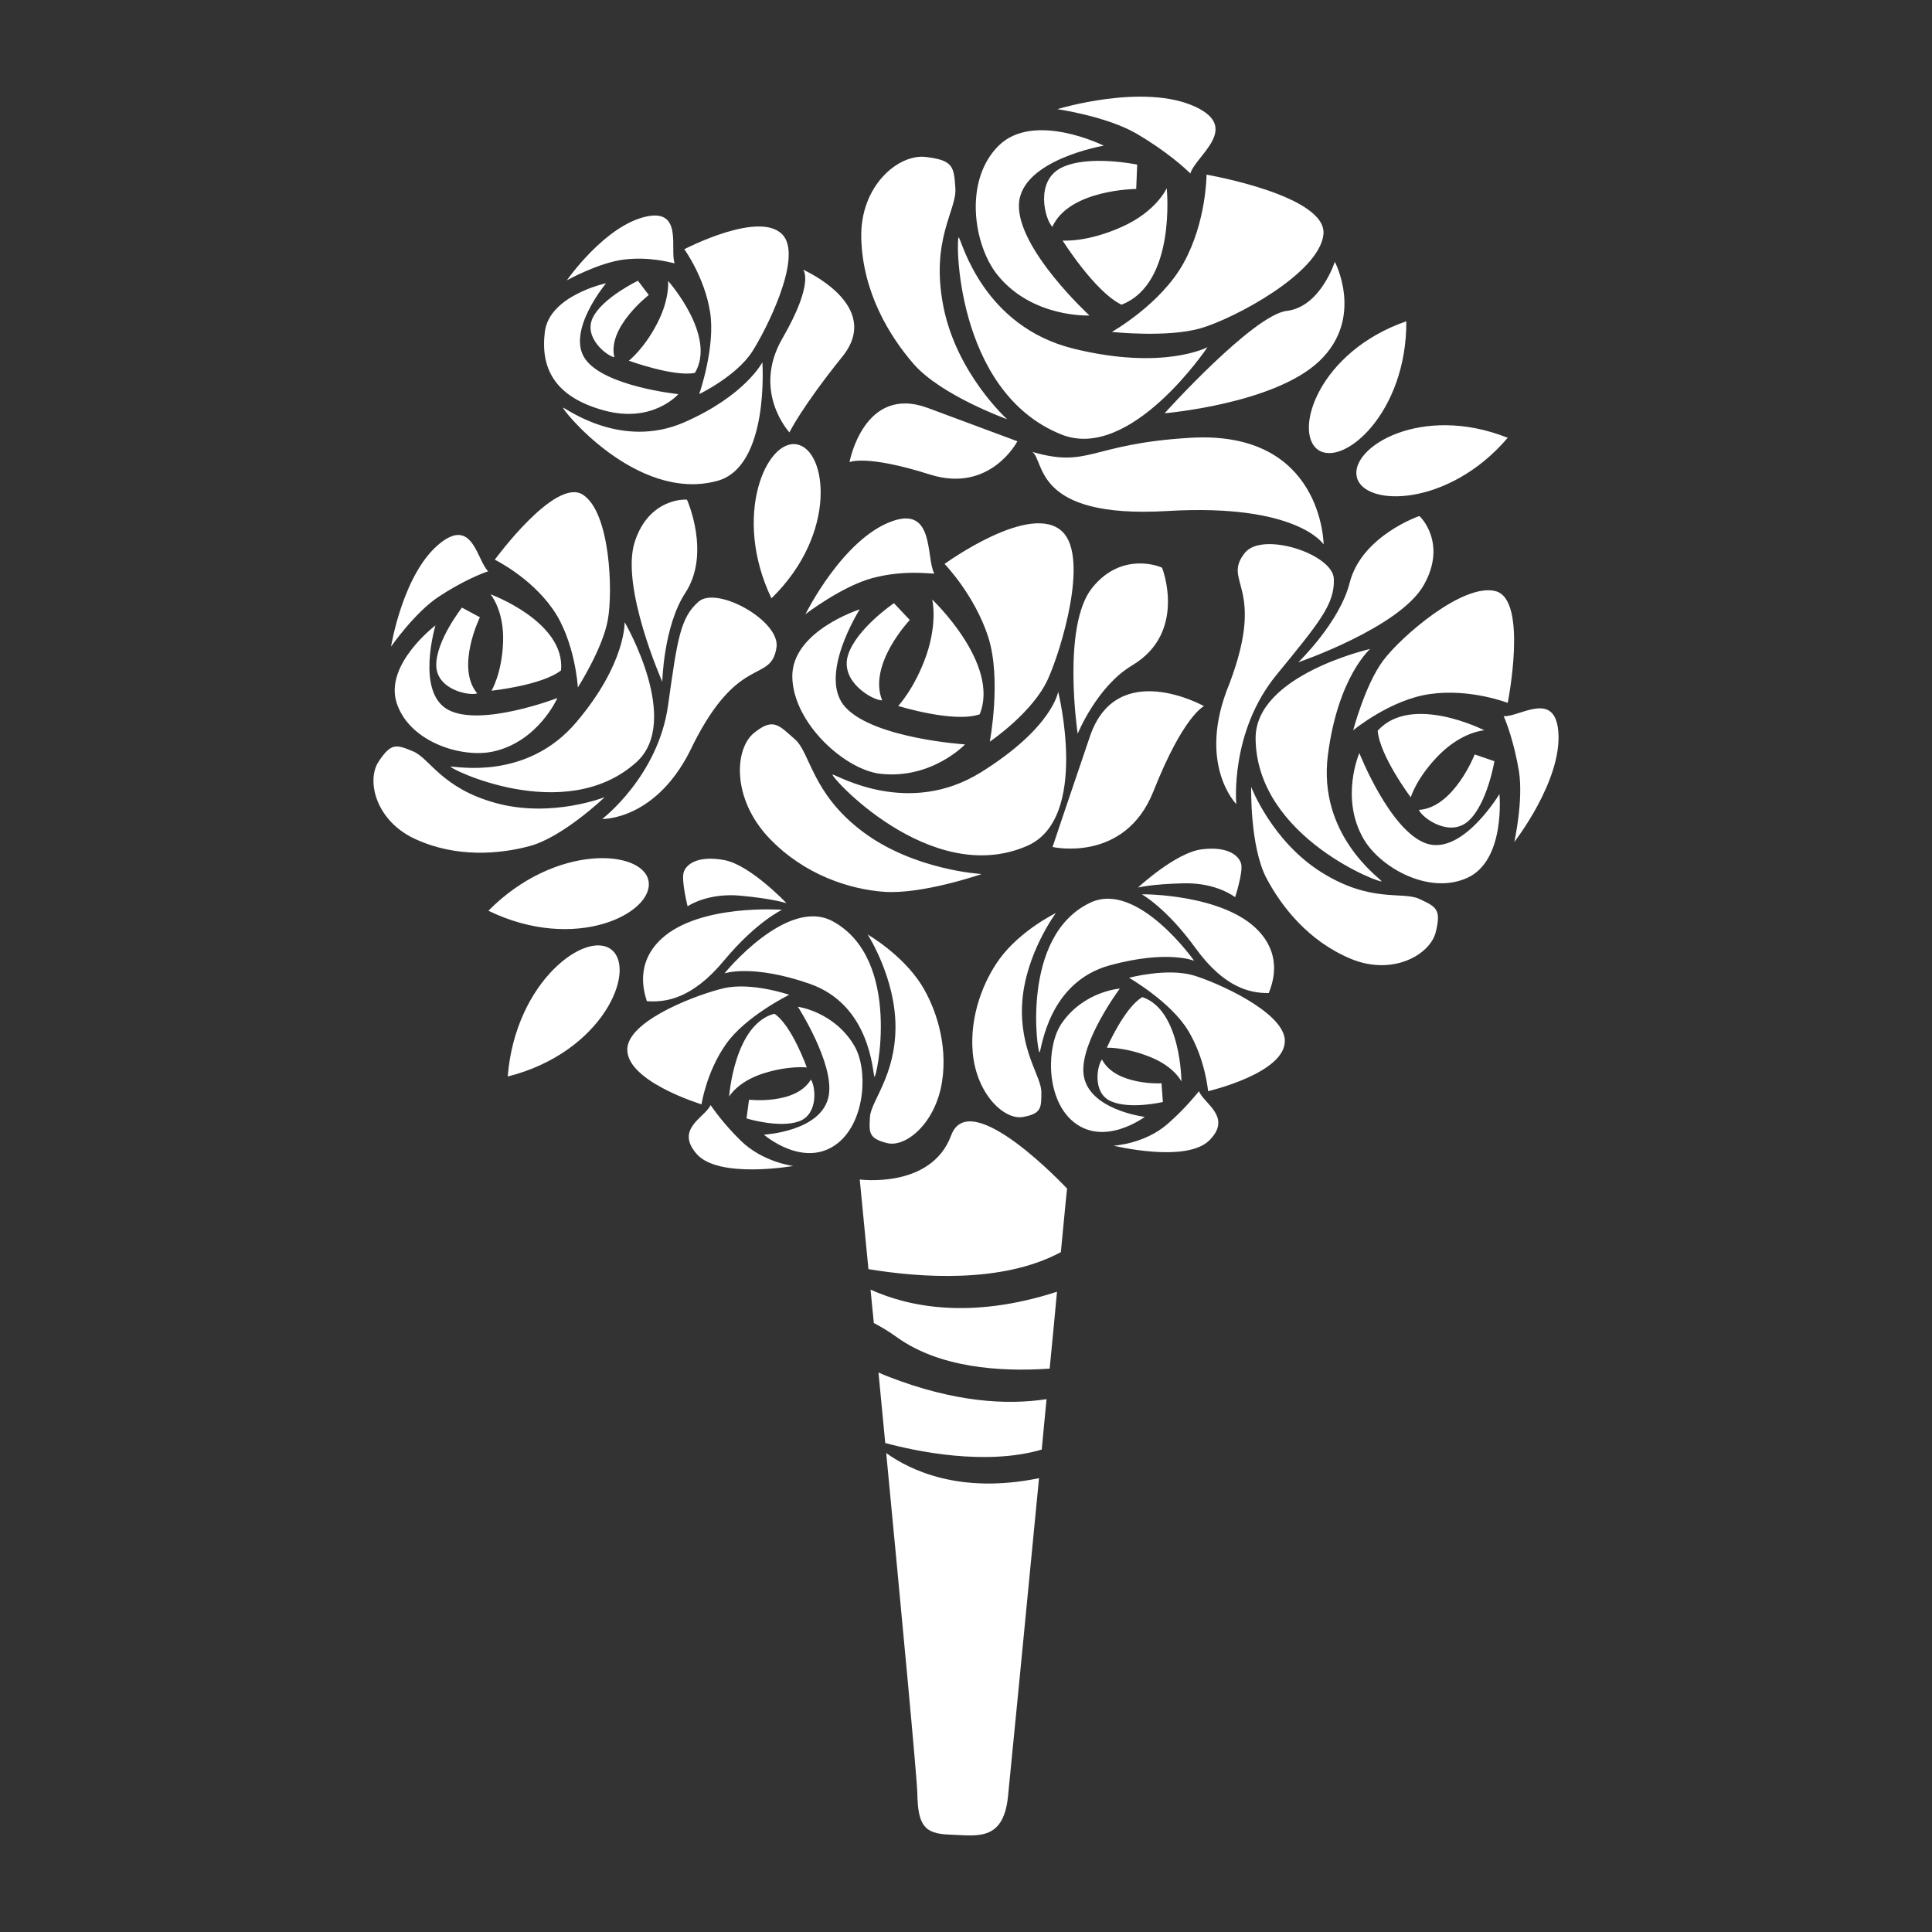
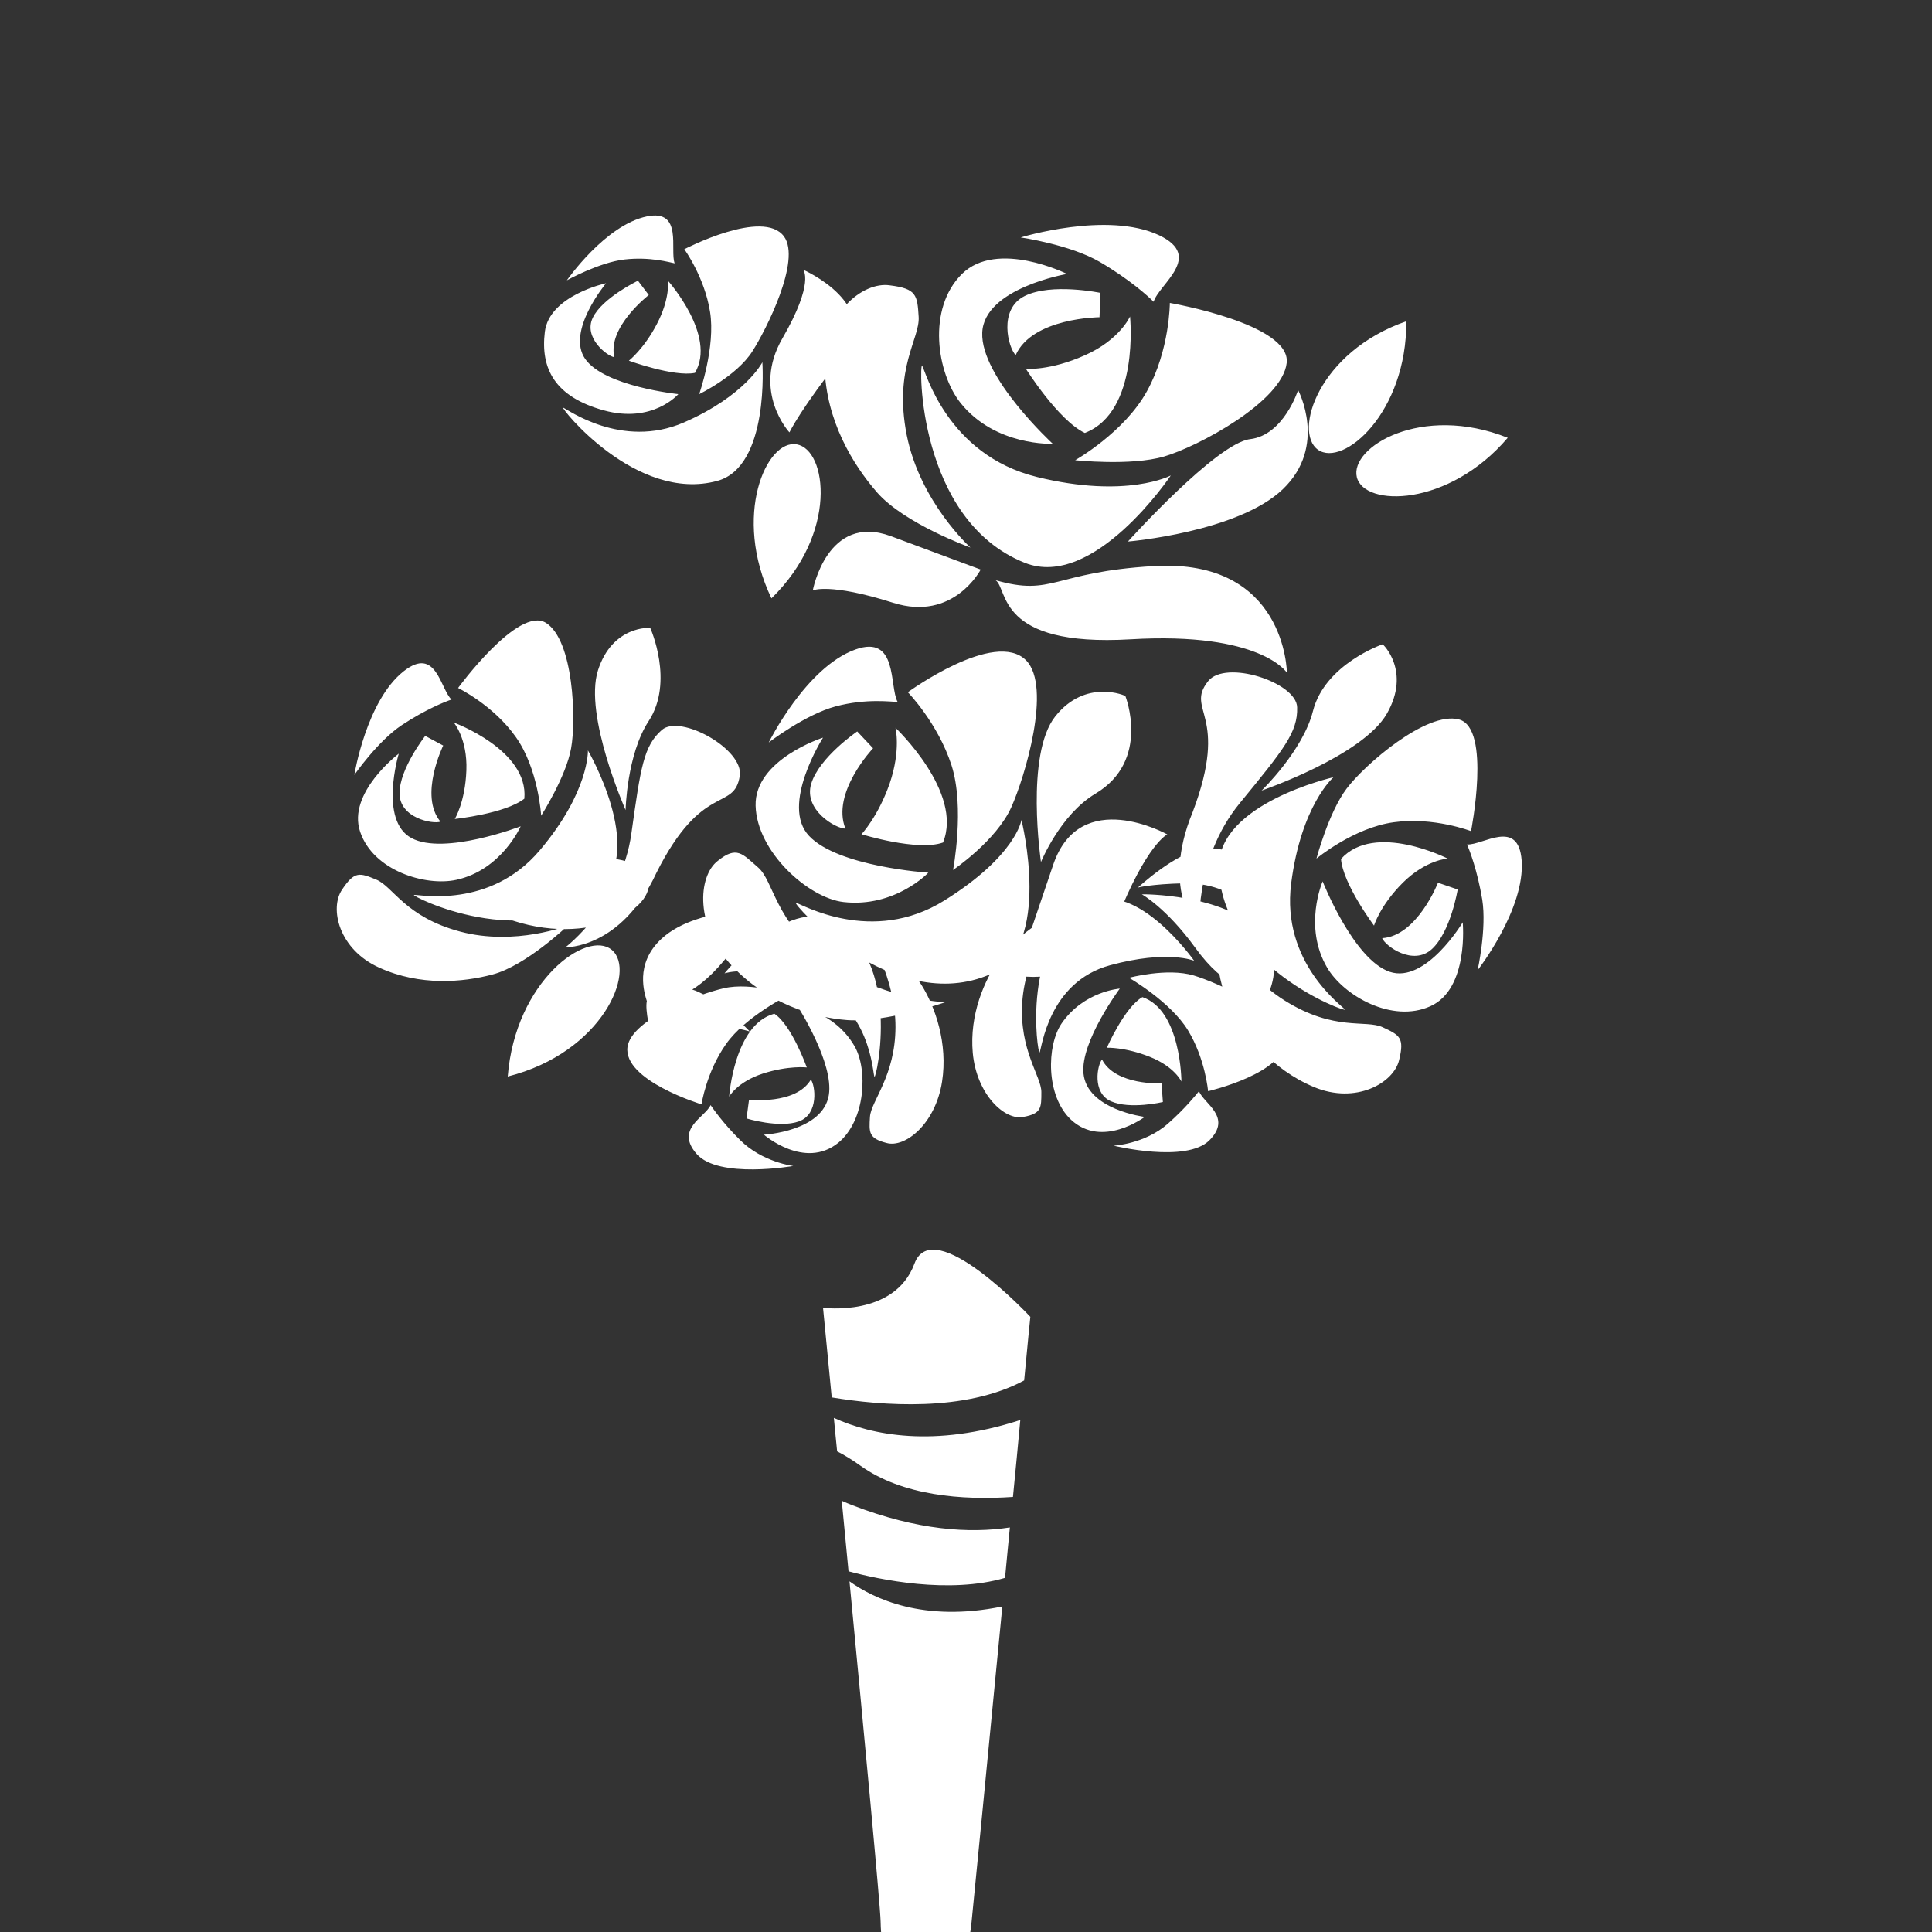
<svg xmlns="http://www.w3.org/2000/svg" enable-background="new 0 0 100 100" viewBox="0 0 100 100">
  <rect x="0" y="0" width="100" height="100" fill="#333333" stroke="none" />
-   <path d="m 41.24 23 c -1.57 -.28 -3.35 3.7 -1.31 7.97 3.45 -3.36 2.88 -7.69 1.31 -7.97 z m -14.96 32.72 c 4.91 -1.24 6.67 -5.47 5.39 -6.55 s -5 1.6 -5.39 6.55 z m 7.29 -10.11 c -.28 -1.64 -4.82 -1.98 -8.29 1.53 4.53 2.2 8.57 .11 8.29 -1.53 z m 34.65 -22.33 c 1.31 .92 4.6 -1.92 4.57 -6.65 -4.54 1.57 -5.87 5.73 -4.57 6.65 z m 2.01 1.42 c .38 1.55 4.74 1.56 7.81 -2.04 -4.47 -1.78 -8.19 .49 -7.81 2.04 z m -29.73 -7.19 c -1.6 2.76 .36 4.87 .36 4.87 s .63 -1.3 2.74 -3.92 c 2.15 -2.67 -2.03 -4.5 -2.03 -4.5 s .61 .64 -1.07 3.55 z m -6.92 -2.24 l -.56 -.74 s -1.85 .89 -2.34 1.92 c -.49 1.02 .73 1.98 1.12 2.04 -.38 -1.55 1.78 -3.22 1.78 -3.22 z m 1.34 -1.64 c -.26 -.69 .44 -2.81 -1.43 -2.43 -2.16 .44 -4.15 3.31 -4.15 3.31 s 1.67 -.93 2.99 -1.08 2.33 .15 2.59 .2 z m 1.05 5.67 c 1.14 -1.92 -1.39 -4.76 -1.39 -4.76 s .1 .94 -.58 2.23 c -.67 1.29 -1.45 1.9 -1.45 1.9 s 2.33 .85 3.42 .63 z m -6.82 1.8 c -.2 -.07 3.76 4.94 7.98 3.79 2.71 -.74 2.33 -6.14 2.33 -6.14 s -.88 1.73 -4.07 3.12 c -3.22 1.39 -6.04 -.7 -6.24 -.77 z m 2.1 .14 c 2.54 .7 3.86 -.84 3.86 -.84 s -3.82 -.39 -4.82 -1.82 1.08 -3.92 1.08 -3.92 -2.94 .63 -3.17 2.52 .51 3.36 3.05 4.06 z m 4.94 -.84 s 1.93 -.93 2.75 -2.21 c .71 -1.11 2.54 -4.72 1.64 -5.95 -1.08 -1.47 -5.16 .66 -5.16 .66 s 1.04 1.43 1.33 3.23 c .3 1.81 -.56 4.27 -.56 4.27 z m 16.78 37.41 c .94 -.17 .93 -.48 .93 -1.29 s -1.15 -2.16 -.99 -4.64 c .17 -2.51 1.74 -4.62 1.74 -4.62 s -1.82 .88 -2.91 2.37 c -.79 1.08 -1.57 2.9 -1.39 4.87 .2 2.16 1.66 3.51 2.62 3.31 z m 4.07 -2.97 c -.24 .27 -.53 1.72 .46 2.16 s 2.69 .04 2.69 .04 l -.07 -.97 c .01 .01 -2.39 .12 -3.08 -1.23 z m 3.4 3.33 c -1.2 1.05 -2.8 1.13 -2.8 1.13 s 3.76 .92 4.96 -.28 c 1.2 -1.21 -.3 -1.9 -.54 -2.54 -.16 .19 -.69 .87 -1.62 1.69 z m .71 -2.19 s -.01 -3.69 -2.02 -4.37 c -.92 .52 -1.84 2.62 -1.84 2.62 s .94 -.04 2.22 .47 c 1.29 .51 1.64 1.28 1.64 1.28 z m -3.69 -6.02 c 2.98 -.81 4.35 -.23 4.35 -.23 s -2.92 -4.14 -5.35 -3.02 c -3.69 1.71 -2.75 7.94 -2.65 7.76 .11 -.17 .44 -3.64 3.65 -4.51 z m -1.38 5.6 c -.16 -1.65 1.88 -4.39 1.88 -4.39 s -1.86 .13 -3.01 1.8 c -.78 1.14 -.83 3.76 .49 4.99 1.62 1.5 3.81 -.15 3.81 -.15 s -2.99 -.37 -3.17 -2.25 z m 5.71 -5.07 c -1.38 -.41 -3.35 .12 -3.35 .12 s 2.15 1.24 3.05 2.72 1.04 3.15 1.04 3.15 4.1 -.95 3.97 -2.68 c -.12 -1.45 -3.51 -2.95 -4.71 -3.31 z m 3.88 .91 c .14 -.37 .77 -1.84 -.53 -3.22 -1.81 -1.92 -6.04 -1.9 -6.04 -1.89 0 0 1.26 .69 2.77 2.77 1.51 2.09 2.86 2.35 3.8 2.34 z m -3.46 -7.44 c -1.35 .16 -3.31 1.98 -3.31 1.98 s .67 -.18 2.37 -.22 c 1.72 -.04 2.66 .72 2.66 .72 s .4 -1.24 .32 -1.69 c -.09 -.45 -.68 -.96 -2.04 -.79 z m -16.32 15.2 c .96 .27 2.53 -.99 2.87 -3.17 .31 -1.98 -.35 -3.87 -1.07 -5.02 -1 -1.58 -2.78 -2.6 -2.78 -2.6 s 1.45 2.24 1.44 4.8 c -.01 2.52 -1.26 3.81 -1.32 4.63 -.05 .81 -.08 1.12 .86 1.36 z m -7.12 -2.24 l -.13 .97 s 1.69 .52 2.72 .15 c 1.03 -.38 .84 -1.86 .61 -2.16 -.78 1.32 -3.2 1.04 -3.2 1.04 z m -1.99 .28 c -.29 .64 -1.86 1.23 -.72 2.53 s 5 .62 5 .62 -1.6 -.19 -2.75 -1.34 c -.89 -.88 -1.38 -1.6 -1.53 -1.81 z m 3.3 -4.73 c -2.08 .55 -2.34 4.29 -2.34 4.29 s .42 -.76 1.74 -1.19 c 1.33 -.43 2.28 -.32 2.28 -.32 s -.78 -2.19 -1.68 -2.78 z m 1.8 -1.56 c 3.2 1.1 3.28 4.63 3.38 4.82 .09 .19 1.47 -6.06 -2.15 -8.04 -2.37 -1.3 -5.61 2.69 -5.61 2.69 s 1.43 -.49 4.38 .53 z m 2.34 3.22 c -1.04 -1.77 -2.92 -2.02 -2.92 -2.02 s 1.87 2.91 1.6 4.57 c -.31 1.89 -3.36 2.05 -3.36 2.05 s 2.1 1.83 3.85 .42 c 1.42 -1.17 1.54 -3.82 .83 -5.02 z m -6.64 -.09 c 1.01 -1.44 3.27 -2.55 3.27 -2.55 s -1.95 -.67 -3.38 -.34 c -1.24 .28 -4.77 1.57 -4.99 3.03 -.25 1.74 3.83 2.98 3.83 2.98 s .25 -1.68 1.27 -3.12 z m -4.1 -2.22 c .96 .07 2.34 -.1 4.01 -2.12 1.67 -2 2.99 -2.61 2.99 -2.61 s -4.27 -.32 -6.24 1.5 c -1.42 1.31 -.87 2.85 -.76 3.23 z m 1.9 -6.64 c -.11 .45 .21 1.73 .21 1.73 s 1.01 -.71 2.74 -.55 c 1.71 .16 2.38 .39 2.38 .39 s -1.86 -1.97 -3.21 -2.23 c -1.37 -.26 -2.01 .21 -2.12 .66 z m 24.32 -4.22 c 1.56 -3.94 2.62 -4.41 2.62 -4.41 s -4.5 -2.52 -5.9 1.55 c -1.39 4.08 -1.94 5.74 -1.94 5.74 s 3.74 .85 5.22 -2.88 z m -15.07 2.07 c -2.63 -1.99 -2.68 -4.07 -3.49 -4.77 s -1.1 -1.14 -2.09 -.34 c -1.03 .79 -1.21 3.41 .79 5.49 1.82 1.89 4.15 2.62 5.92 2.75 2 .14 5.05 -.92 5.05 -.92 s -3.51 -.19 -6.18 -2.21 z m -.74 -9.11 c -.42 1.37 1.29 2.34 1.77 2.33 -.75 -1.86 1.43 -4.16 1.43 -4.16 l -.82 -.87 s -1.96 1.33 -2.38 2.7 z m 1.27 -4 c 1.59 -.42 2.87 -.23 3.2 -.23 -.44 -.8 .03 -3.51 -2.19 -2.71 -2.56 .92 -4.48 4.81 -4.48 4.81 s 1.89 -1.45 3.47 -1.87 z m 1.33 6.62 s 2.9 .9 4.22 .43 c 1.06 -2.61 -2.46 -5.94 -2.46 -5.94 s .29 1.15 -.3 2.88 c -.6 1.72 -1.46 2.63 -1.46 2.63 z m 6.68 7.24 c 3.24 -1.42 1.6 -7.98 1.6 -7.98 s -.27 1.85 -3.99 4.17 c -3.75 2.34 -7.41 .17 -7.68 .12 s 5.03 5.9 10.07 3.69 z m -12.16 -8.72 c .06 2.39 2.73 4.78 4.55 4.99 2.67 .3 4.39 -1.52 4.39 -1.52 s -4.66 -.3 -6.17 -1.9 c -1.51 -1.59 .72 -5.09 .72 -5.09 s -3.55 1.13 -3.49 3.52 z m 10.14 -2.09 c .7 2.19 .08 5.42 .08 5.42 s 2.24 -1.51 3.02 -3.26 c .68 -1.51 2.11 -6.22 .76 -7.59 -1.62 -1.63 -6.12 1.65 -6.12 1.65 s 1.55 1.59 2.26 3.78 z m 7.45 1.47 c 2.87 -1.71 1.55 -5.05 1.55 -5.05 .02 -.02 -2.06 -.93 -3.63 1.05 s -.74 7.54 -.74 7.54 .99 -2.45 2.82 -3.54 z m -22.73 4.11 c 2.38 -4.75 4.03 -3.16 4.32 -5.03 .22 -1.38 -3.08 -3.21 -4.03 -2.38 s -1.1 1.94 -1.58 5.36 c -.51 3.68 -3.41 5.89 -3.41 5.89 s 2.88 .09 4.7 -3.84 z m -4.57 2.71 s -2.72 1.08 -5.58 .32 c -2.85 -.76 -3.47 -2.33 -4.34 -2.69 s -1.13 -.45 -1.77 .51 c -.67 .97 -.18 3.11 1.93 4.05 2.1 .95 4.3 .76 5.85 .35 1.73 -.45 3.91 -2.54 3.91 -2.54 z m -7.39 -9.81 s -1.33 1.69 -1.33 2.97 1.71 1.61 2.12 1.47 c -1.13 -1.35 .14 -3.94 .14 -3.94 z m -1.21 -.56 c 1.24 -.82 2.28 -1.23 2.57 -1.32 -.58 -.55 -.79 -2.79 -2.47 -1.47 -1.94 1.52 -2.56 5.37 -2.56 5.37 s 1.22 -1.76 2.46 -2.58 z m 2.74 4.86 s 2.6 -.27 3.6 -1.05 c .23 -2.52 -3.65 -3.94 -3.65 -3.94 s .71 .84 .65 2.47 c -.06 1.64 -.6 2.52 -.6 2.52 z m 7.41 -7.69 c -.74 2.33 1.43 7.23 1.43 7.23 s .06 -2.87 1.19 -4.6 c 1.34 -2.04 .09 -4.82 .09 -4.82 .01 -.03 -1.97 -.14 -2.71 2.19 z m .08 11.4 c 2.39 -2.14 -.6 -7.26 -.6 -7.26 s .08 2.13 -2.49 5.17 c -2.58 3.06 -6.26 2.28 -6.51 2.31 -.23 .03 5.88 3.11 9.6 -.22 z m -12.39 -3.05 c .67 2.01 3.37 2.84 4.98 2.49 2.34 -.51 3.33 -2.77 3.33 -2.77 s -3.95 1.52 -5.65 .61 -.66 -4.37 -.66 -4.37 -2.68 2.03 -2 4.04 z m 8.06 -4.9 c 1.17 1.65 1.31 4.07 1.31 4.07 s 1.29 -2.02 1.55 -3.49 c .27 -1.47 .13 -5.59 -1.3 -6.49 s -4.55 3.37 -4.55 3.37 1.83 .89 2.99 2.54 z m 40.44 -1.54 c -.03 -1.29 -3.71 -2.49 -4.61 -1.35 -1.21 1.53 1.14 1.66 -.8 6.78 -1.71 4.13 .36 6.22 .36 6.22 s -.35 -3.73 2.09 -6.7 c 2.26 -2.76 3 -3.66 2.96 -4.95 z m 4.43 16.56 c -.88 -.41 -2.5 .23 -5.07 -1.38 s -3.64 -4.42 -3.64 -4.42 -.07 3.11 .8 4.74 c .77 1.45 2.15 3.23 4.34 4.15 2.18 .92 4.15 -.21 4.42 -1.4 .28 -1.15 .03 -1.28 -.85 -1.69 z m 2.55 -4.05 c .97 -.9 1.33 -3.08 1.33 -3.08 l -1.02 -.35 s -1.08 2.76 -2.89 2.87 c .17 .41 1.6 1.46 2.58 .56 z m 4.64 -4.59 c -.17 -2.19 -2.01 -.77 -2.83 -.82 .13 .28 .54 1.35 .79 2.85 .24 1.51 -.24 3.66 -.24 3.66 s 2.47 -3.16 2.28 -5.69 z m -9.35 -.07 c .1 1.3 1.71 3.45 1.71 3.45 s .3 -1.03 1.49 -2.22 c 1.2 -1.19 2.32 -1.25 2.32 -1.25 s -3.77 -1.92 -5.52 .02 z m 2.38 -7.53 c 1.25 -2.19 -.21 -3.6 -.23 -3.58 0 0 -2.98 1.02 -3.6 3.45 -.52 2.06 -2.66 4.12 -2.66 4.12 s 5.24 -1.79 6.49 -3.99 z m -2.77 3.3 s -5.97 1.35 -5.93 4.65 c .06 5.14 6.66 7.57 6.52 7.37 s -3.3 -2.42 -2.78 -6.52 c .52 -4.06 2.19 -5.5 2.19 -5.5 z m 2.91 10.07 c -1.88 -.64 -3.47 -4.68 -3.47 -4.68 s -1.02 2.33 .23 4.46 c .85 1.45 3.36 2.9 5.35 2 2 -.9 1.67 -4.34 1.67 -4.34 s -1.91 3.19 -3.78 2.56 z m 3.59 -13.06 c -1.68 -.45 -4.9 2.35 -5.82 3.58 -.93 1.23 -1.56 3.62 -1.56 3.62 s 1.93 -1.6 4 -1.88 c 2.06 -.29 4 .46 4 .46 s 1.06 -5.33 -.62 -5.78 z m -8.91 -2.42 s -.04 -5.93 -6.9 -5.52 c -5.22 .31 -5.2 1.59 -8.18 .73 .66 .44 .02 3.47 6.99 3.06 6.75 -.4 8.09 1.73 8.09 1.73 z m -24.54 -4.26 s .85 -.41 4.16 .64 c 3.13 .99 4.53 -1.72 4.53 -1.72 s -1.34 -.5 -4.65 -1.73 c -3.3 -1.21 -4.04 2.81 -4.04 2.81 z m 8.16 -2.22 s -2.61 -2.35 -3.3 -5.83 c -.68 -3.47 .69 -4.98 .62 -6.11 s -.11 -1.46 -1.49 -1.63 c -1.41 -.21 -3.47 1.46 -3.38 4.23 .08 2.77 1.45 5.03 2.71 6.48 1.42 1.63 4.84 2.86 4.84 2.86 z m 6.73 -13.18 s -2.53 -.53 -3.92 .16 -.85 2.69 -.47 3.06 c .87 -1.94 4.34 -1.96 4.34 -1.96 z m 2.75 .46 c .29 -.93 2.6 -2.34 .29 -3.44 -2.68 -1.27 -7.17 .11 -7.17 .11 s 2.56 .37 4.1 1.27 2.53 1.8 2.78 2.06 z m -3.56 6.79 c 2.85 -1.1 2.34 -6.03 2.34 -6.03 s -.53 1.21 -2.34 2.01 c -1.81 .81 -3.05 .7 -3.05 .7 s 1.67 2.66 3.05 3.32 z m 8.56 .32 c -1.74 .2 -6.33 5.3 -6.33 5.3 s 5.69 -.48 8.02 -2.71 .79 -5.13 .79 -5.13 -.74 2.33 -2.48 2.54 z m -11.67 6.4 c 3.58 1.43 7.56 -4.52 7.56 -4.52 s -2.27 1.22 -6.92 .08 c -4.69 -1.15 -5.78 -5.52 -5.95 -5.76 -.16 -.24 -.27 7.97 5.31 10.2 z m 1.45 -6.16 s -3.74 -3.44 -3.65 -5.75 4.39 -3.04 4.39 -3.04 -3.61 -1.8 -5.44 0 c -1.82 1.8 -1.3 5.14 -.07 6.68 1.8 2.25 4.77 2.11 4.77 2.11 z m 4.88 -2.73 c -1.17 2.14 -3.72 3.58 -3.72 3.58 s 2.87 .31 4.6 -.19 6.13 -2.84 6.35 -4.85 c .22 -2.02 -6.05 -3.1 -6.05 -3.1 s 0 2.42 -1.18 4.56 z m -16.21 53.15 c .05 .55 .11 1.13 .17 1.73 .37 .19 .77 .43 1.2 .74 2.18 1.56 5.27 1.8 7.9 1.62 .14 -1.43 .27 -2.78 .38 -3.98 -4.48 1.45 -7.69 .78 -9.65 -.11 z m 4.17 -7.98 c -1.03 2.78 -4.73 2.28 -4.73 2.28 s .18 1.85 .45 4.64 c 2.59 .43 6.9 .77 9.96 -.88 .19 -2.03 .32 -3.29 .32 -3.29 s -5.03 -5.39 -6 -2.75 z m -3.36 16.44 c .77 8.06 1.59 16.73 1.61 17.6 .03 1.66 .35 2.11 1.69 2.15 s 2.75 .39 3 -1.94 c .12 -1.16 .88 -8.96 1.61 -16.51 -4.09 .84 -6.67 -.41 -7.91 -1.3 z m .15 -3.94 c -.19 -.07 -.37 -.15 -.55 -.23 .11 1.18 .23 2.41 .35 3.65 1.59 .43 5.2 1.19 8.1 .34 .08 -.88 .17 -1.76 .25 -2.61 -2.08 .32 -4.79 .15 -8.15 -1.15 z" fill="#fff" />
+   <path d="m 41.24 23 c -1.57 -.28 -3.35 3.7 -1.31 7.97 3.45 -3.36 2.88 -7.69 1.31 -7.97 z m -14.96 32.72 c 4.91 -1.24 6.67 -5.47 5.39 -6.55 s -5 1.6 -5.39 6.55 z m 7.29 -10.11 c -.28 -1.64 -4.82 -1.98 -8.29 1.53 4.53 2.2 8.57 .11 8.29 -1.53 z m 34.65 -22.33 c 1.31 .92 4.6 -1.92 4.57 -6.65 -4.54 1.57 -5.87 5.73 -4.57 6.65 z m 2.01 1.42 c .38 1.55 4.74 1.56 7.81 -2.04 -4.47 -1.78 -8.19 .49 -7.81 2.04 z m -29.73 -7.19 c -1.6 2.76 .36 4.87 .36 4.87 s .63 -1.3 2.74 -3.92 c 2.15 -2.67 -2.03 -4.5 -2.03 -4.5 s .61 .64 -1.07 3.55 z m -6.92 -2.24 l -.56 -.74 s -1.85 .89 -2.34 1.92 c -.49 1.02 .73 1.98 1.12 2.04 -.38 -1.55 1.78 -3.22 1.78 -3.22 z m 1.34 -1.64 c -.26 -.69 .44 -2.81 -1.43 -2.43 -2.16 .44 -4.15 3.31 -4.15 3.31 s 1.67 -.93 2.99 -1.08 2.33 .15 2.59 .2 z m 1.05 5.67 c 1.14 -1.92 -1.39 -4.76 -1.39 -4.76 s .1 .94 -.58 2.23 c -.67 1.29 -1.45 1.9 -1.45 1.9 s 2.33 .85 3.42 .63 z m -6.82 1.8 c -.2 -.07 3.76 4.94 7.98 3.79 2.71 -.74 2.33 -6.14 2.33 -6.14 s -.88 1.73 -4.07 3.12 c -3.22 1.39 -6.04 -.7 -6.24 -.77 z m 2.1 .14 c 2.54 .7 3.86 -.84 3.86 -.84 s -3.82 -.39 -4.82 -1.82 1.08 -3.92 1.08 -3.92 -2.94 .63 -3.17 2.52 .51 3.36 3.05 4.06 z m 4.94 -.84 s 1.93 -.93 2.75 -2.21 c .71 -1.11 2.54 -4.72 1.64 -5.95 -1.08 -1.47 -5.16 .66 -5.16 .66 s 1.04 1.43 1.33 3.23 c .3 1.81 -.56 4.27 -.56 4.27 z m 16.78 37.41 c .94 -.17 .93 -.48 .93 -1.29 s -1.15 -2.16 -.99 -4.64 c .17 -2.51 1.74 -4.62 1.74 -4.62 s -1.82 .88 -2.91 2.37 c -.79 1.08 -1.57 2.9 -1.39 4.87 .2 2.16 1.66 3.51 2.62 3.31 z m 4.07 -2.97 c -.24 .27 -.53 1.72 .46 2.16 s 2.69 .04 2.69 .04 l -.07 -.97 c .01 .01 -2.39 .12 -3.08 -1.23 z m 3.4 3.33 c -1.2 1.05 -2.8 1.13 -2.8 1.13 s 3.76 .92 4.96 -.28 c 1.2 -1.21 -.3 -1.9 -.54 -2.54 -.16 .19 -.69 .87 -1.62 1.69 z m .71 -2.19 s -.01 -3.69 -2.02 -4.37 c -.92 .52 -1.84 2.62 -1.84 2.62 s .94 -.04 2.22 .47 c 1.29 .51 1.64 1.28 1.64 1.28 z m -3.69 -6.02 c 2.98 -.81 4.35 -.23 4.35 -.23 s -2.92 -4.14 -5.35 -3.02 c -3.69 1.71 -2.75 7.94 -2.65 7.76 .11 -.17 .44 -3.64 3.65 -4.51 z m -1.38 5.6 c -.16 -1.65 1.88 -4.39 1.88 -4.39 s -1.86 .13 -3.01 1.8 c -.78 1.14 -.83 3.76 .49 4.99 1.62 1.5 3.81 -.15 3.81 -.15 s -2.99 -.37 -3.17 -2.25 z m 5.71 -5.07 c -1.38 -.41 -3.35 .12 -3.35 .12 s 2.15 1.24 3.05 2.72 1.04 3.15 1.04 3.15 4.1 -.95 3.97 -2.68 c -.12 -1.45 -3.51 -2.95 -4.71 -3.31 z m 3.88 .91 c .14 -.37 .77 -1.84 -.53 -3.22 -1.81 -1.92 -6.04 -1.9 -6.04 -1.89 0 0 1.26 .69 2.77 2.77 1.51 2.09 2.86 2.35 3.8 2.34 z m -3.46 -7.44 c -1.35 .16 -3.31 1.98 -3.31 1.98 s .67 -.18 2.37 -.22 c 1.72 -.04 2.66 .72 2.66 .72 s .4 -1.24 .32 -1.69 c -.09 -.45 -.68 -.96 -2.04 -.79 z m -16.32 15.2 c .96 .27 2.53 -.99 2.87 -3.17 .31 -1.98 -.35 -3.87 -1.07 -5.02 -1 -1.58 -2.78 -2.6 -2.78 -2.6 s 1.45 2.24 1.44 4.8 c -.01 2.52 -1.26 3.81 -1.32 4.63 -.05 .81 -.08 1.12 .86 1.36 z m -7.12 -2.24 l -.13 .97 s 1.69 .52 2.72 .15 c 1.03 -.38 .84 -1.86 .61 -2.16 -.78 1.32 -3.2 1.04 -3.2 1.04 z m -1.99 .28 c -.29 .64 -1.86 1.23 -.72 2.53 s 5 .62 5 .62 -1.6 -.19 -2.75 -1.34 c -.89 -.88 -1.38 -1.6 -1.53 -1.81 z m 3.3 -4.73 c -2.08 .55 -2.34 4.29 -2.34 4.29 s .42 -.76 1.74 -1.19 c 1.33 -.43 2.28 -.32 2.28 -.32 s -.78 -2.19 -1.68 -2.78 z m 1.8 -1.56 c 3.2 1.1 3.28 4.63 3.38 4.82 .09 .19 1.47 -6.06 -2.15 -8.04 -2.37 -1.3 -5.61 2.69 -5.61 2.69 s 1.43 -.49 4.38 .53 z m 2.34 3.22 c -1.04 -1.77 -2.92 -2.02 -2.92 -2.02 s 1.87 2.91 1.6 4.57 c -.31 1.89 -3.36 2.05 -3.36 2.05 s 2.1 1.83 3.85 .42 c 1.42 -1.17 1.54 -3.82 .83 -5.02 z m -6.64 -.09 c 1.01 -1.44 3.27 -2.55 3.27 -2.55 s -1.95 -.67 -3.38 -.34 c -1.24 .28 -4.77 1.57 -4.99 3.03 -.25 1.74 3.83 2.98 3.83 2.98 s .25 -1.68 1.27 -3.12 z m -4.1 -2.22 c .96 .07 2.34 -.1 4.01 -2.12 1.67 -2 2.99 -2.61 2.99 -2.61 s -4.27 -.32 -6.24 1.5 c -1.42 1.31 -.87 2.85 -.76 3.23 z c -.11 .45 .21 1.73 .21 1.73 s 1.01 -.71 2.74 -.55 c 1.71 .16 2.38 .39 2.38 .39 s -1.86 -1.97 -3.21 -2.23 c -1.37 -.26 -2.01 .21 -2.12 .66 z m 24.32 -4.22 c 1.56 -3.94 2.62 -4.41 2.62 -4.41 s -4.5 -2.52 -5.9 1.55 c -1.39 4.08 -1.94 5.74 -1.94 5.74 s 3.74 .85 5.22 -2.88 z m -15.07 2.07 c -2.63 -1.99 -2.68 -4.07 -3.49 -4.77 s -1.1 -1.14 -2.09 -.34 c -1.03 .79 -1.21 3.41 .79 5.49 1.82 1.89 4.15 2.62 5.92 2.75 2 .14 5.05 -.92 5.05 -.92 s -3.51 -.19 -6.18 -2.21 z m -.74 -9.11 c -.42 1.37 1.29 2.34 1.77 2.33 -.75 -1.86 1.43 -4.16 1.43 -4.16 l -.82 -.87 s -1.96 1.33 -2.38 2.7 z m 1.27 -4 c 1.59 -.42 2.87 -.23 3.2 -.23 -.44 -.8 .03 -3.51 -2.19 -2.71 -2.56 .92 -4.48 4.81 -4.48 4.81 s 1.89 -1.45 3.47 -1.87 z m 1.33 6.62 s 2.9 .9 4.22 .43 c 1.06 -2.61 -2.46 -5.94 -2.46 -5.94 s .29 1.15 -.3 2.88 c -.6 1.72 -1.46 2.63 -1.46 2.63 z m 6.68 7.24 c 3.24 -1.42 1.6 -7.98 1.6 -7.98 s -.27 1.85 -3.99 4.17 c -3.75 2.34 -7.41 .17 -7.68 .12 s 5.03 5.9 10.07 3.69 z m -12.16 -8.72 c .06 2.39 2.73 4.78 4.55 4.99 2.67 .3 4.39 -1.52 4.39 -1.52 s -4.66 -.3 -6.17 -1.9 c -1.51 -1.59 .72 -5.09 .72 -5.09 s -3.55 1.13 -3.49 3.52 z m 10.14 -2.09 c .7 2.19 .08 5.42 .08 5.42 s 2.24 -1.51 3.02 -3.26 c .68 -1.51 2.11 -6.22 .76 -7.59 -1.62 -1.63 -6.12 1.65 -6.12 1.65 s 1.55 1.59 2.26 3.78 z m 7.45 1.47 c 2.87 -1.71 1.55 -5.05 1.55 -5.05 .02 -.02 -2.06 -.93 -3.63 1.05 s -.74 7.54 -.74 7.54 .99 -2.45 2.82 -3.54 z m -22.73 4.11 c 2.38 -4.75 4.03 -3.16 4.32 -5.03 .22 -1.38 -3.08 -3.21 -4.03 -2.38 s -1.1 1.94 -1.58 5.36 c -.51 3.68 -3.41 5.89 -3.41 5.89 s 2.88 .09 4.7 -3.84 z m -4.57 2.71 s -2.72 1.08 -5.58 .32 c -2.85 -.76 -3.47 -2.33 -4.34 -2.69 s -1.13 -.45 -1.77 .51 c -.67 .97 -.18 3.11 1.93 4.05 2.1 .95 4.3 .76 5.85 .35 1.73 -.45 3.91 -2.54 3.91 -2.54 z m -7.39 -9.81 s -1.33 1.69 -1.33 2.97 1.71 1.61 2.12 1.47 c -1.13 -1.35 .14 -3.94 .14 -3.94 z m -1.21 -.56 c 1.24 -.82 2.28 -1.23 2.57 -1.32 -.58 -.55 -.79 -2.79 -2.47 -1.47 -1.94 1.52 -2.56 5.37 -2.56 5.37 s 1.22 -1.76 2.46 -2.58 z m 2.74 4.86 s 2.6 -.27 3.6 -1.05 c .23 -2.52 -3.65 -3.94 -3.65 -3.94 s .71 .84 .65 2.47 c -.06 1.64 -.6 2.52 -.6 2.52 z m 7.41 -7.69 c -.74 2.33 1.43 7.23 1.43 7.23 s .06 -2.87 1.19 -4.6 c 1.34 -2.04 .09 -4.82 .09 -4.82 .01 -.03 -1.97 -.14 -2.71 2.19 z m .08 11.4 c 2.39 -2.14 -.6 -7.26 -.6 -7.26 s .08 2.13 -2.49 5.17 c -2.58 3.06 -6.26 2.28 -6.51 2.31 -.23 .03 5.88 3.11 9.6 -.22 z m -12.39 -3.05 c .67 2.01 3.37 2.84 4.98 2.49 2.34 -.51 3.33 -2.77 3.33 -2.77 s -3.95 1.52 -5.65 .61 -.66 -4.37 -.66 -4.37 -2.68 2.03 -2 4.04 z m 8.06 -4.9 c 1.17 1.65 1.31 4.07 1.31 4.07 s 1.29 -2.02 1.55 -3.49 c .27 -1.47 .13 -5.59 -1.3 -6.49 s -4.55 3.37 -4.55 3.37 1.83 .89 2.99 2.54 z m 40.44 -1.54 c -.03 -1.29 -3.71 -2.49 -4.61 -1.35 -1.21 1.53 1.14 1.66 -.8 6.78 -1.71 4.13 .36 6.22 .36 6.22 s -.35 -3.73 2.09 -6.7 c 2.26 -2.76 3 -3.66 2.96 -4.95 z m 4.43 16.56 c -.88 -.41 -2.5 .23 -5.07 -1.38 s -3.64 -4.42 -3.64 -4.42 -.07 3.11 .8 4.74 c .77 1.45 2.15 3.23 4.34 4.15 2.18 .92 4.15 -.21 4.42 -1.4 .28 -1.15 .03 -1.28 -.85 -1.69 z m 2.55 -4.05 c .97 -.9 1.33 -3.08 1.33 -3.08 l -1.02 -.35 s -1.08 2.76 -2.89 2.87 c .17 .41 1.6 1.46 2.58 .56 z m 4.64 -4.59 c -.17 -2.19 -2.01 -.77 -2.83 -.82 .13 .28 .54 1.35 .79 2.85 .24 1.51 -.24 3.66 -.24 3.66 s 2.47 -3.16 2.28 -5.69 z m -9.35 -.07 c .1 1.3 1.71 3.45 1.71 3.45 s .3 -1.03 1.49 -2.22 c 1.2 -1.19 2.32 -1.25 2.32 -1.25 s -3.77 -1.92 -5.52 .02 z m 2.38 -7.53 c 1.25 -2.19 -.21 -3.6 -.23 -3.58 0 0 -2.98 1.02 -3.6 3.45 -.52 2.06 -2.66 4.12 -2.66 4.12 s 5.24 -1.79 6.49 -3.99 z m -2.77 3.3 s -5.97 1.35 -5.93 4.65 c .06 5.14 6.66 7.57 6.52 7.37 s -3.3 -2.42 -2.78 -6.52 c .52 -4.06 2.19 -5.5 2.19 -5.5 z m 2.91 10.07 c -1.88 -.64 -3.47 -4.68 -3.47 -4.68 s -1.02 2.33 .23 4.46 c .85 1.45 3.36 2.9 5.35 2 2 -.9 1.67 -4.34 1.67 -4.34 s -1.91 3.19 -3.78 2.56 z m 3.59 -13.06 c -1.68 -.45 -4.9 2.35 -5.82 3.58 -.93 1.23 -1.56 3.62 -1.56 3.62 s 1.93 -1.6 4 -1.88 c 2.06 -.29 4 .46 4 .46 s 1.06 -5.33 -.62 -5.78 z m -8.91 -2.42 s -.04 -5.93 -6.9 -5.52 c -5.22 .31 -5.2 1.59 -8.18 .73 .66 .44 .02 3.47 6.99 3.06 6.75 -.4 8.09 1.73 8.09 1.73 z m -24.54 -4.26 s .85 -.41 4.16 .64 c 3.13 .99 4.53 -1.72 4.53 -1.72 s -1.34 -.5 -4.65 -1.73 c -3.3 -1.21 -4.04 2.81 -4.04 2.81 z m 8.16 -2.22 s -2.61 -2.35 -3.3 -5.83 c -.68 -3.47 .69 -4.98 .62 -6.11 s -.11 -1.46 -1.49 -1.63 c -1.41 -.21 -3.47 1.46 -3.38 4.23 .08 2.77 1.45 5.03 2.71 6.48 1.42 1.63 4.84 2.86 4.84 2.86 z m 6.73 -13.18 s -2.53 -.53 -3.92 .16 -.85 2.69 -.47 3.06 c .87 -1.94 4.34 -1.96 4.34 -1.96 z m 2.75 .46 c .29 -.93 2.6 -2.34 .29 -3.44 -2.68 -1.27 -7.17 .11 -7.17 .11 s 2.56 .37 4.1 1.27 2.53 1.8 2.78 2.06 z m -3.56 6.79 c 2.85 -1.1 2.34 -6.03 2.34 -6.03 s -.53 1.21 -2.34 2.01 c -1.81 .81 -3.05 .7 -3.05 .7 s 1.67 2.66 3.05 3.32 z m 8.56 .32 c -1.74 .2 -6.33 5.3 -6.33 5.3 s 5.69 -.48 8.02 -2.71 .79 -5.13 .79 -5.13 -.74 2.33 -2.48 2.54 z m -11.67 6.4 c 3.58 1.43 7.56 -4.52 7.56 -4.52 s -2.27 1.22 -6.92 .08 c -4.69 -1.15 -5.78 -5.52 -5.95 -5.76 -.16 -.24 -.27 7.97 5.31 10.2 z m 1.45 -6.16 s -3.74 -3.44 -3.65 -5.75 4.39 -3.04 4.39 -3.04 -3.61 -1.8 -5.44 0 c -1.82 1.8 -1.3 5.14 -.07 6.68 1.8 2.25 4.77 2.11 4.77 2.11 z m 4.88 -2.73 c -1.17 2.14 -3.72 3.58 -3.72 3.58 s 2.87 .31 4.6 -.19 6.13 -2.84 6.35 -4.85 c .22 -2.02 -6.05 -3.1 -6.05 -3.1 s 0 2.42 -1.18 4.56 z m -16.21 53.15 c .05 .55 .11 1.13 .17 1.73 .37 .19 .77 .43 1.2 .74 2.18 1.56 5.27 1.8 7.9 1.62 .14 -1.43 .27 -2.78 .38 -3.98 -4.48 1.45 -7.69 .78 -9.65 -.11 z m 4.17 -7.98 c -1.03 2.78 -4.73 2.28 -4.73 2.28 s .18 1.85 .45 4.64 c 2.59 .43 6.9 .77 9.96 -.88 .19 -2.03 .32 -3.29 .32 -3.29 s -5.03 -5.39 -6 -2.75 z m -3.36 16.44 c .77 8.06 1.59 16.73 1.61 17.6 .03 1.66 .35 2.11 1.69 2.15 s 2.75 .39 3 -1.94 c .12 -1.16 .88 -8.96 1.61 -16.51 -4.09 .84 -6.67 -.41 -7.91 -1.3 z m .15 -3.94 c -.19 -.07 -.37 -.15 -.55 -.23 .11 1.18 .23 2.41 .35 3.65 1.59 .43 5.2 1.19 8.1 .34 .08 -.88 .17 -1.76 .25 -2.61 -2.08 .32 -4.79 .15 -8.15 -1.15 z" fill="#fff" />
</svg>